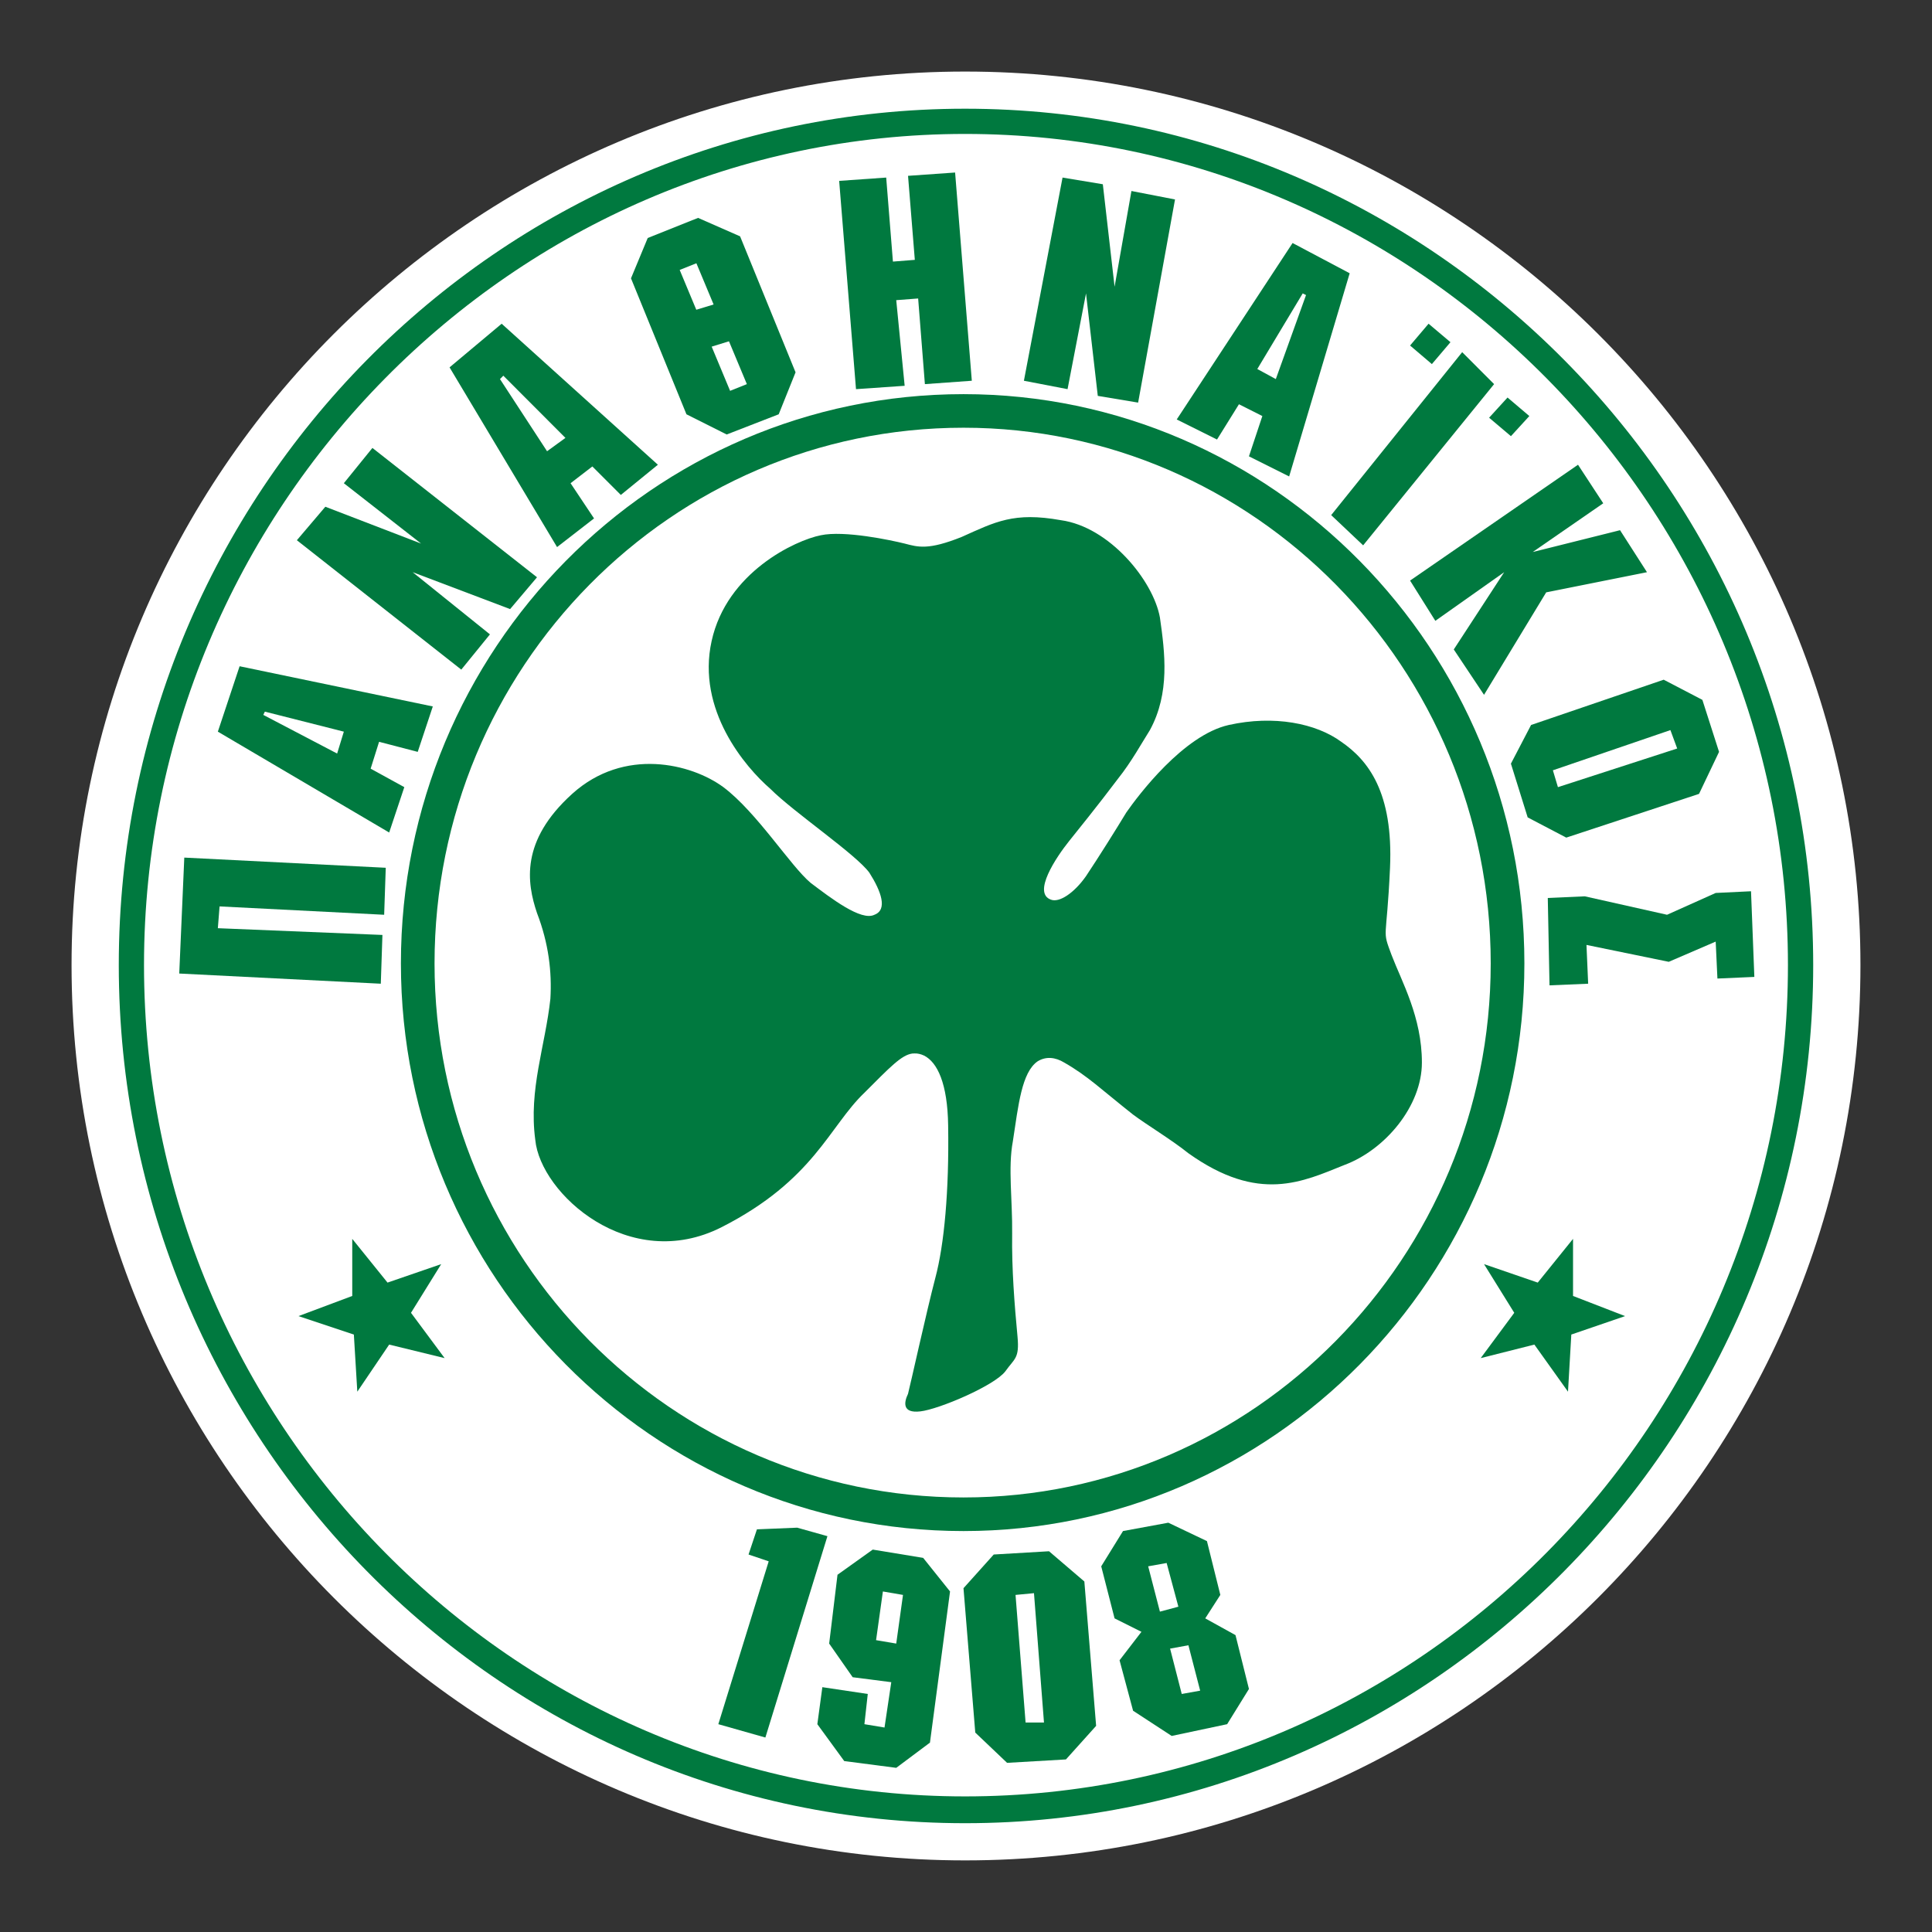
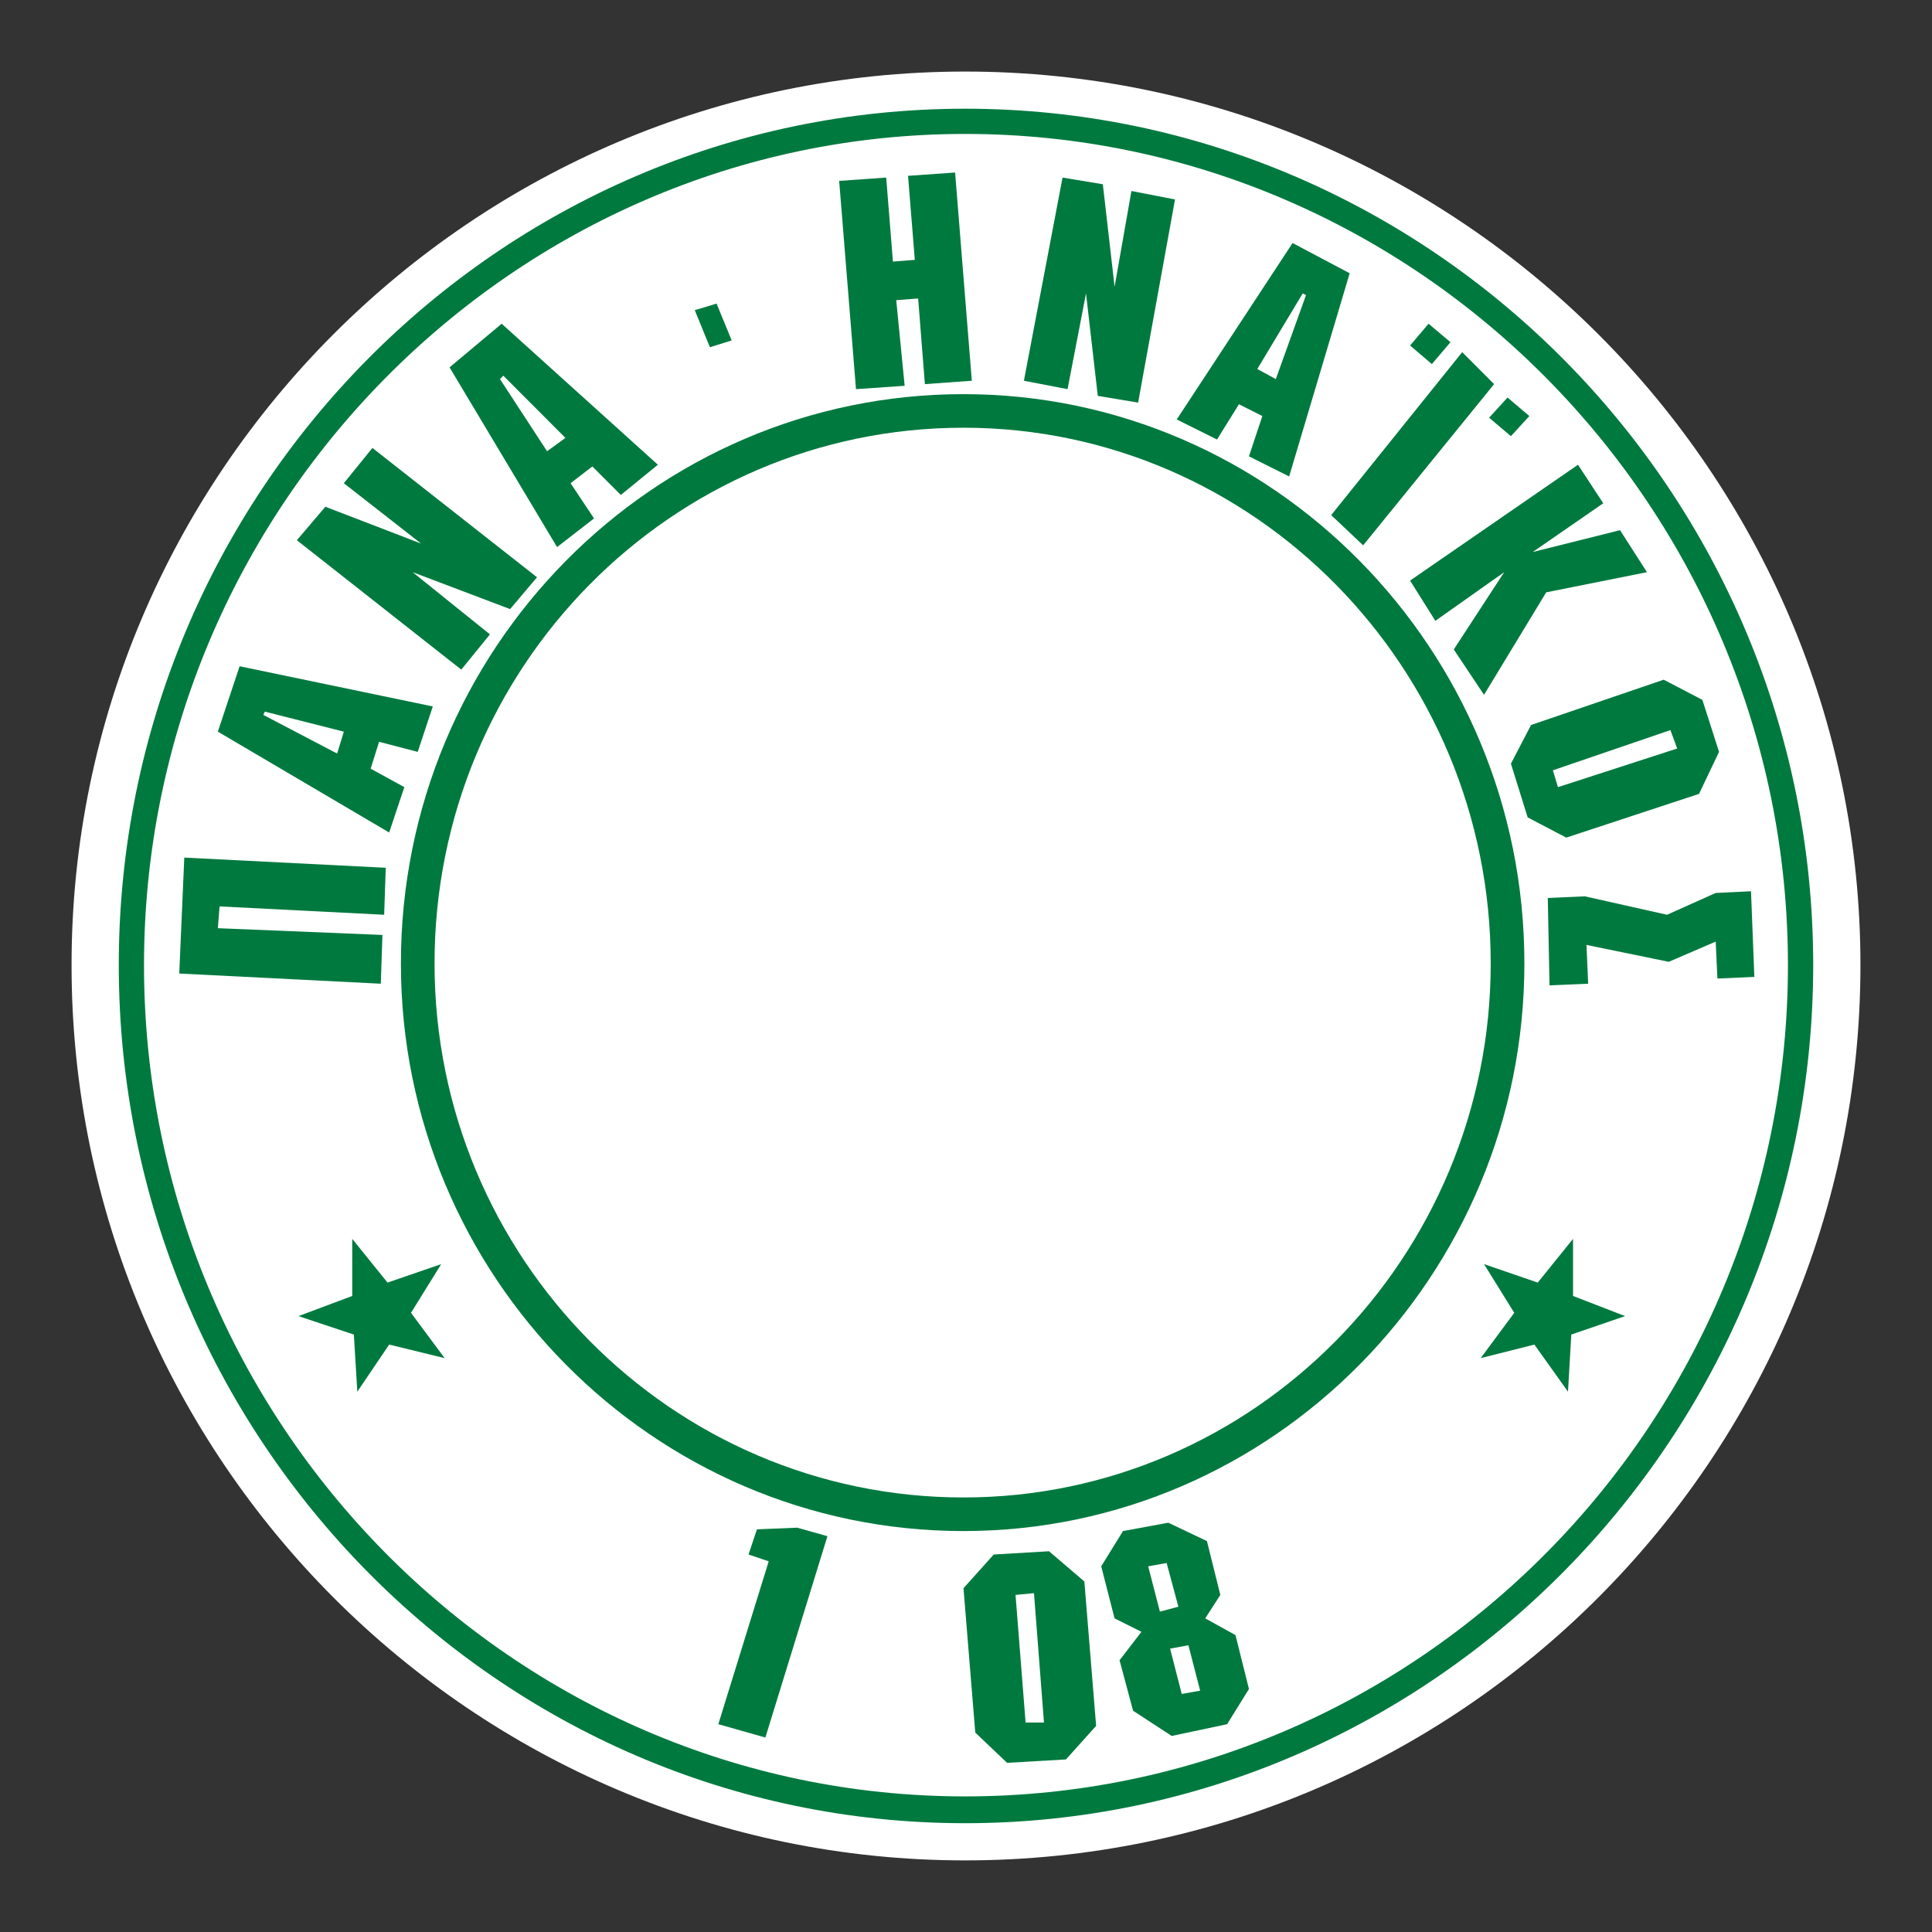
<svg xmlns="http://www.w3.org/2000/svg" width="108" height="108" viewBox="0 0 108 108" fill="none">
  <rect x="0" y="0" width="108" height="108" fill="#333333" stroke="none" />
  <path d="M53.949 4C81.548 4 104 26.449 104 53.947C104 81.551 81.548 103.997 53.949 103.997C26.451 103.997 4 81.551 4 53.947C4 26.449 26.451 4 53.949 4Z" fill="white" />
  <path d="M53.86 22.033C71.134 22.033 85.214 36.305 85.214 53.855C85.214 71.319 71.134 85.587 53.86 85.587C36.492 85.587 22.411 71.319 22.411 53.855C22.411 36.305 36.492 22.033 53.86 22.033ZM53.86 23.91C37.523 23.91 24.291 37.337 24.291 53.855C24.291 70.287 37.523 83.709 53.86 83.709C70.098 83.709 83.332 70.287 83.332 53.855C83.332 37.337 70.098 23.91 53.86 23.91Z" fill="#00793F" />
  <path d="M53.949 6.077C80.043 6.077 101.359 27.576 101.359 53.947C101.359 80.332 80.043 101.918 53.949 101.918C27.85 101.918 6.64 80.332 6.64 53.947C6.64 27.576 27.85 6.077 53.949 6.077ZM53.949 7.487C28.701 7.487 8.05 28.422 8.05 53.947C8.05 79.581 28.701 100.42 53.949 100.42C79.296 100.42 99.947 79.581 99.947 53.947C99.947 28.422 79.296 7.487 53.949 7.487Z" fill="#00793F" />
  <path d="M19.691 69.253L21.663 71.698L24.664 70.665L22.975 73.387L24.855 75.92L21.755 75.163L19.974 77.796L19.781 74.602L16.685 73.571L19.691 72.445V69.253Z" fill="#00793F" />
  <path d="M87.934 69.253V72.445L90.843 73.571L87.837 74.602L87.652 77.796L85.773 75.163L82.772 75.92L84.648 73.387L82.958 70.665L85.961 71.698L87.934 69.253Z" fill="#00793F" />
  <path d="M97.883 49.822L95.908 49.917L93.189 51.136L88.591 50.105L86.522 50.197L86.619 55.082L88.779 54.99L88.685 52.822L93.285 53.766L95.908 52.636L96.005 54.701L98.069 54.61L97.883 49.822Z" fill="#00793F" />
  <path d="M84.084 31.986L81.267 36.305L82.958 38.841L86.433 33.113L92.067 31.986L90.561 29.638L85.68 30.858L89.622 28.134L88.212 25.979L78.824 32.455L80.236 34.705L84.084 31.986Z" fill="#00793F" />
  <path d="M81.737 19.686L74.414 28.795L76.201 30.485L83.521 21.473L81.737 19.686Z" fill="#00793F" />
  <path d="M60.709 16.402L61.367 22.13L63.622 22.506L65.684 11.15L63.248 10.677L62.306 16.029L61.649 10.3L59.397 9.926L57.237 21.284L59.677 21.754L60.709 16.402Z" fill="#00793F" />
  <path d="M51.139 14.526L49.915 14.623L49.539 9.926L46.91 10.111L47.851 21.754L50.571 21.566L50.1 16.779L51.325 16.685L51.702 21.473L54.325 21.284L53.391 9.644L50.76 9.829L51.139 14.526Z" fill="#00793F" />
  <path d="M23.069 31.986L28.515 34.048L30.019 32.27L20.818 25.04L19.221 27.012L23.539 30.386L18.187 28.327L16.595 30.199L25.786 37.432L27.388 35.462L23.069 31.986Z" fill="#00793F" />
  <path d="M10.02 54.421L21.287 54.99L21.378 52.264L12.178 51.887L12.274 50.669L21.475 51.136L21.564 48.509L10.302 47.94L10.02 54.421Z" fill="#00793F" />
  <path d="M79.858 18.096L78.824 19.315L80.043 20.353L81.082 19.129L79.858 18.096Z" fill="#00793F" />
  <path d="M84.272 22.222L83.242 23.351L84.462 24.382L85.491 23.257L84.272 22.222Z" fill="#00793F" />
  <path d="M18.846 42.124L14.718 39.963L14.806 39.781L19.221 40.9L18.846 42.124ZM13.394 37.244L12.178 40.9L21.755 46.538L22.601 44.002L20.719 42.969L21.191 41.468L23.351 42.03L24.194 39.491L13.394 37.244Z" fill="#00793F" />
  <path d="M30.581 25.225L27.949 21.191L28.136 21.001L31.608 24.479L30.581 25.225ZM28.043 18.096L25.131 20.536L31.14 30.582L33.207 28.98L31.895 27.012L33.113 26.075L34.705 27.667L36.776 25.979L28.043 18.096Z" fill="#00793F" />
-   <path d="M40.623 24.288L43.53 23.159L44.472 20.813L41.372 13.212L39.023 12.18L36.208 13.305L35.273 15.559L38.373 23.159L40.623 24.288ZM37.995 15.09L38.929 14.717L41.75 21.473L40.813 21.848L37.995 15.09Z" fill="#00793F" />
  <path d="M40.902 19.031L40.057 16.971L38.838 17.34L39.683 19.408L40.902 19.031Z" fill="#00793F" />
  <path d="M70.284 20.628L72.822 16.402L73.008 16.494L71.319 21.191L70.284 20.628ZM75.448 15.276L72.256 13.585L65.78 23.448L68.032 24.57L69.258 22.598L70.566 23.257L69.817 25.51L72.064 26.634L75.448 15.276Z" fill="#00793F" />
  <path d="M95.164 39.123L93.002 37.996L85.588 40.527L84.461 42.689L85.398 45.693L87.555 46.823L94.977 44.378L96.096 42.03L95.164 39.123ZM93.377 40.813L93.756 41.842L87.089 44.002L86.807 43.06L93.377 40.813Z" fill="#00793F" />
  <path d="M42.971 87.279L40.155 96.383L42.785 97.129L46.254 85.873L44.563 85.398L42.313 85.491L41.844 86.898L42.971 87.279Z" fill="#00793F" />
-   <path d="M49.823 94.035L49.445 96.57L48.321 96.383L48.509 94.694L45.97 94.314L45.69 96.383L47.194 98.445L50.1 98.823L51.985 97.414L53.108 88.964L51.605 87.086L48.787 86.623L46.817 88.03L46.351 91.877L47.665 93.758L49.823 94.035ZM50.478 89.157L50.1 91.877L48.973 91.686L49.354 88.964L50.478 89.157Z" fill="#00793F" />
  <path d="M55.551 86.898L53.86 88.781L54.518 96.852L56.297 98.544L59.587 98.353L61.274 96.477L60.616 88.406L58.641 86.716L55.551 86.898ZM56.769 89.157L57.8 89.059L58.359 96.289H57.331L56.769 89.157Z" fill="#00793F" />
  <path d="M67.374 90.468L68.217 89.157L67.469 86.149L65.31 85.12L62.777 85.587L61.559 87.558L62.305 90.468L63.808 91.219L62.584 92.81L63.34 95.631L65.498 97.04L68.598 96.383L69.817 94.415L69.065 91.404L67.374 90.468ZM66.433 91.971L67.09 94.509L66.06 94.694L65.409 92.159L66.433 91.971ZM65.216 87.373L65.872 89.815L64.84 90.091L64.184 87.558L65.216 87.373Z" fill="#00793F" />
-   <path d="M77.791 53.391C77.233 51.886 77.51 52.736 77.703 48.509C77.89 44.284 76.483 42.502 74.98 41.468C73.571 40.435 71.225 39.963 68.689 40.527C66.154 41.093 63.622 44.472 62.964 45.414C62.398 46.348 61.461 47.848 60.708 48.978C60.05 49.917 59.212 50.479 58.742 50.289C57.709 49.917 59.024 47.94 59.771 47.008C60.147 46.538 61.367 45.033 62.495 43.533C63.247 42.59 63.808 41.56 64.28 40.813C65.409 38.742 65.122 36.492 64.84 34.519C64.467 32.455 62.023 29.453 59.304 29.079C56.671 28.607 55.643 29.171 53.764 30.013C51.885 30.765 51.325 30.582 50.572 30.386C49.822 30.199 47.194 29.638 45.879 29.922C44.472 30.199 40.623 31.986 39.78 35.835C38.929 39.683 41.656 42.877 43.06 44.094C44.378 45.414 47.851 47.757 48.599 48.786C49.257 49.822 49.631 50.854 48.881 51.136C48.135 51.51 46.437 50.197 45.317 49.354C44.19 48.412 42.312 45.414 40.437 44.002C38.653 42.689 34.898 41.748 31.984 44.378C29.077 47.008 29.449 49.354 30.019 51.04C30.671 52.736 30.856 54.33 30.767 55.83C30.485 58.461 29.543 60.901 29.922 63.716C30.204 66.719 35.175 71.223 40.342 68.598C45.503 65.97 46.351 62.967 48.321 61.086C49.754 59.653 50.39 58.977 50.997 58.893L51.126 58.888C51.295 58.882 51.466 58.919 51.657 59.008C52.397 59.382 52.97 60.56 53.002 62.919C53.06 66.586 52.781 69.578 52.288 71.427C51.8 73.282 50.882 77.455 50.758 77.92C50.54 78.371 50.409 79.02 51.45 78.897C52.492 78.778 55.583 77.463 56.198 76.659C56.714 75.933 56.993 75.95 56.88 74.723C56.711 72.927 56.552 70.941 56.58 68.968C56.603 67.088 56.34 65.286 56.619 63.8C56.931 61.757 57.116 59.945 58.002 59.33C58.469 59.041 58.993 59.095 59.489 59.397C60.804 60.147 61.559 60.901 63.34 62.307C64.092 62.871 65.498 63.716 66.433 64.468C70.38 67.28 72.822 66.056 75.168 65.117C77.42 64.275 79.485 61.838 79.485 59.397C79.485 56.861 78.363 54.886 77.791 53.391Z" fill="#00793F" />
</svg>